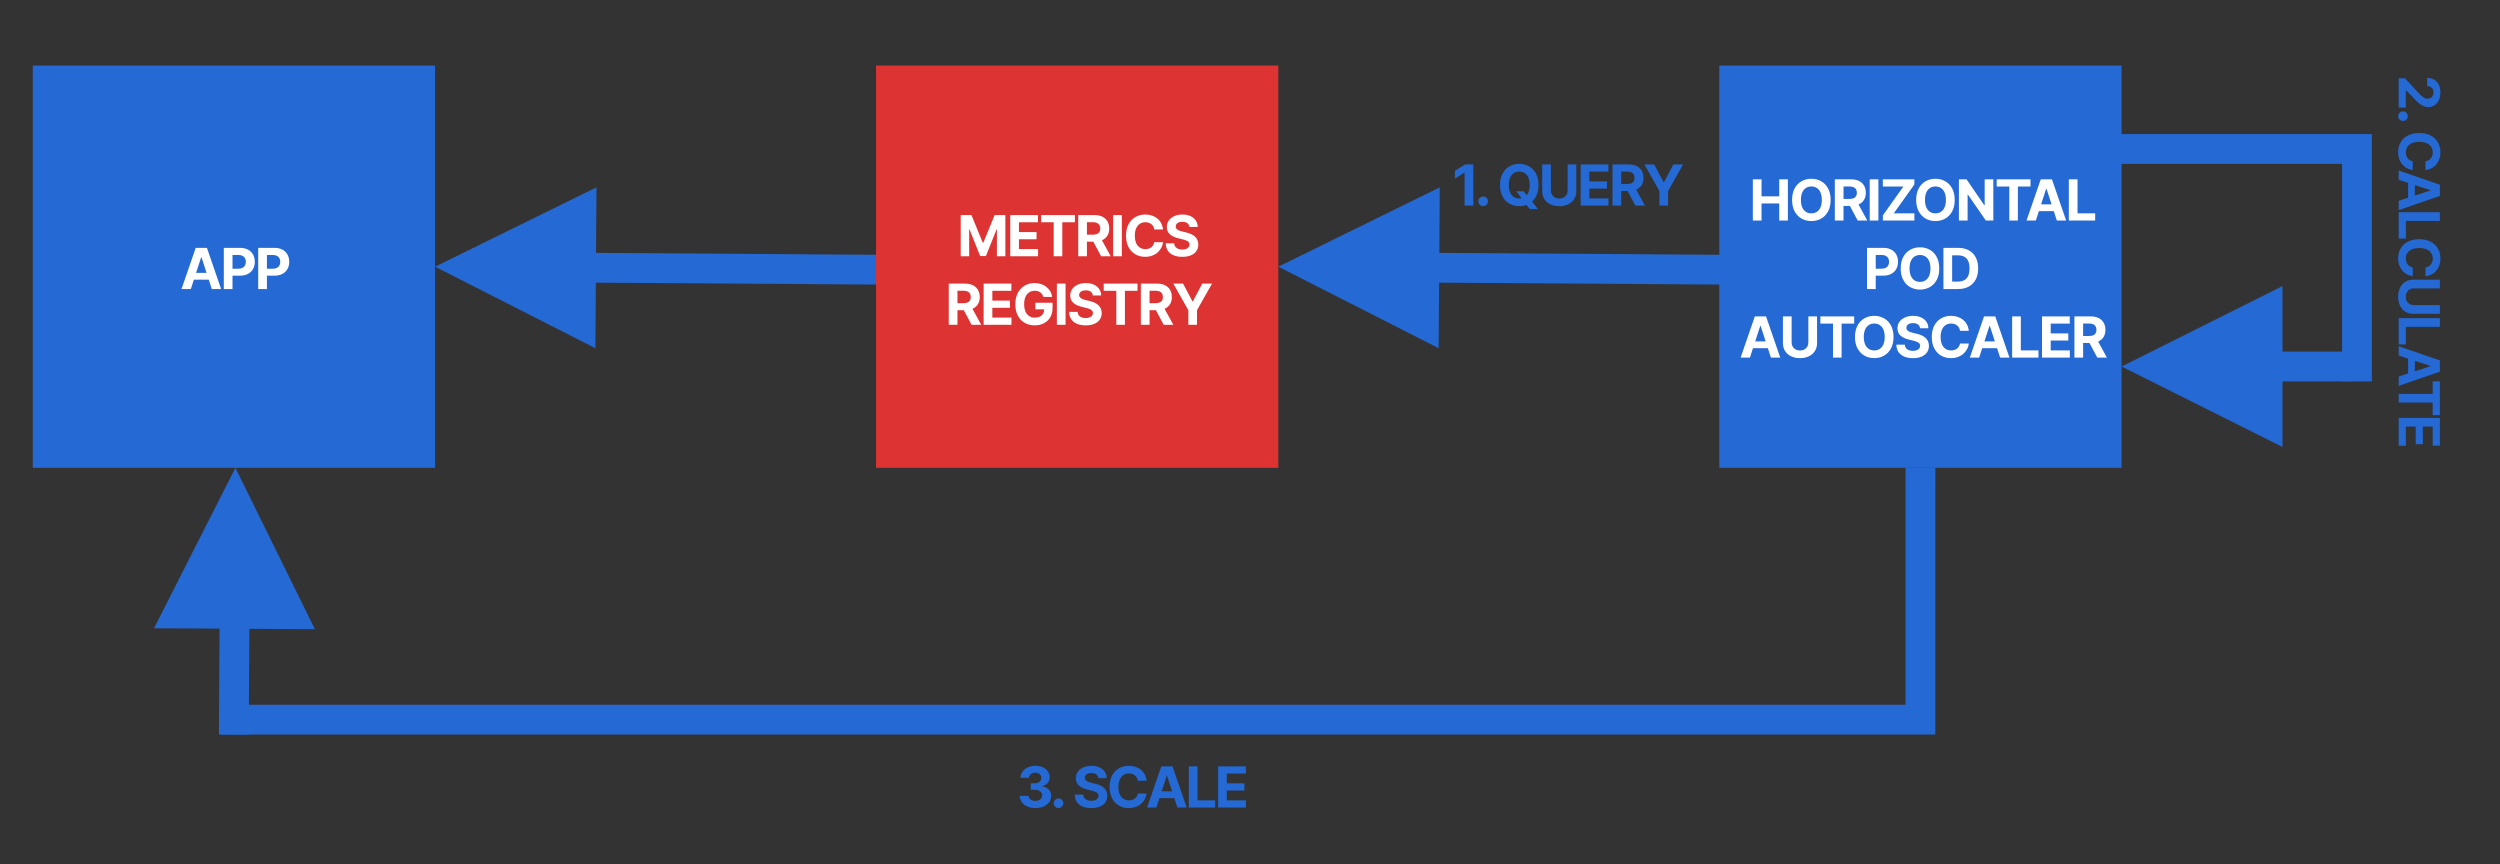
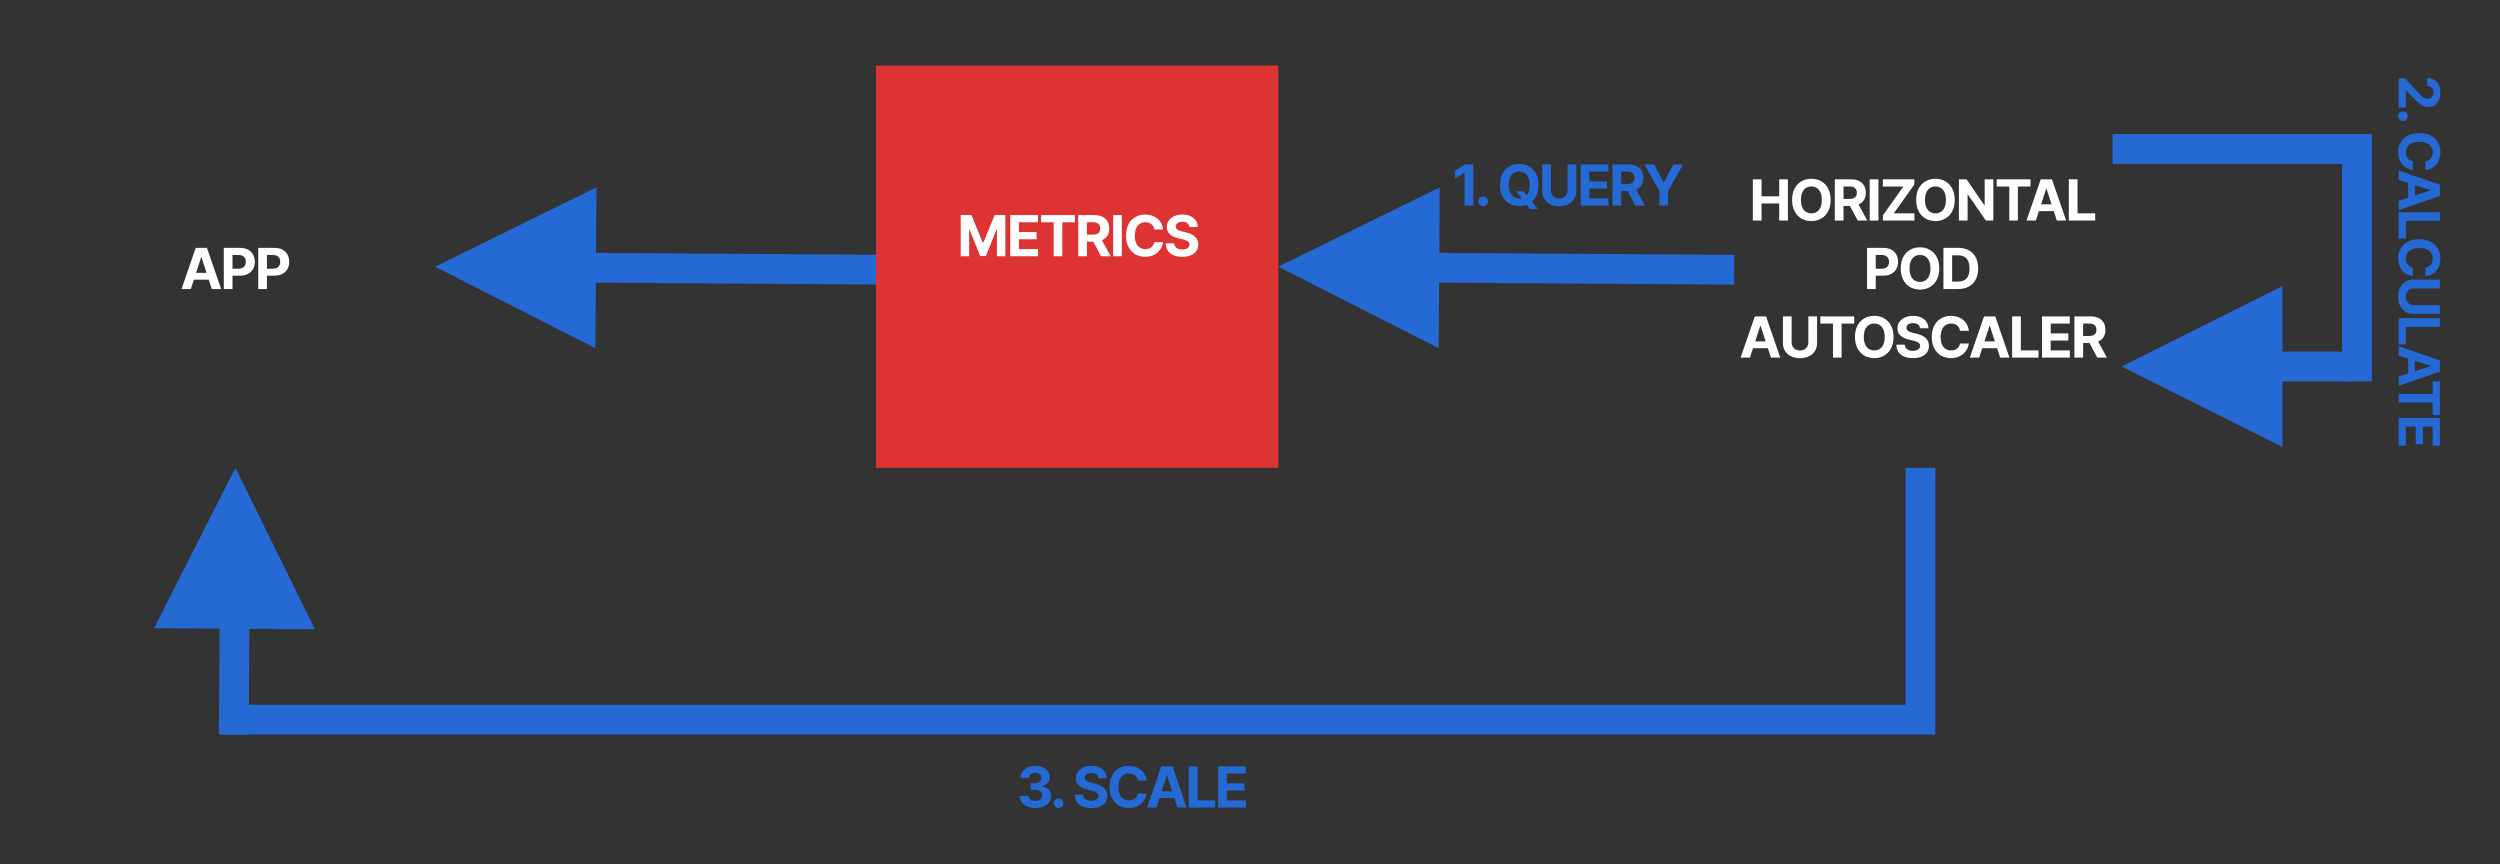
<svg xmlns="http://www.w3.org/2000/svg" viewBox="0 0 839 290">
  <rect x="0" y="0" width="839" height="290" fill="#333333" stroke="none" />
  <g fill="none" fill-rule="evenodd">
    <path d="M200.033 84.865l99 .669-.067 10-99.001-.67-.149 22L146 89.5l54.181-26.635-.148 22zM83.68 211.029l-.21 35.5-10-.059.21-35.5-21.999-.13L79 157l26.68 54.159-22-.13zM766 118h23v10h-23v22l-54-27 54-27v22zM483.033 84.865l99 .669-.067 10-99.001-.67-.149 22L429 89.5l54.181-26.635-.148 22z" fill="#2469D4" fill-rule="nonzero" />
-     <path fill="#2469D4" d="M577 22h135v135H577z" />
    <g fill="#FFF" fill-rule="nonzero">
      <path d="M591.173 74h-2.923V60.182h2.922v5.701h5.93v-5.701h2.915V74h-2.915v-5.708h-5.93V74zm23.192-6.91q0 2.261-.854 3.847-.853 1.585-2.32 2.419-1.468.833-3.297.833-1.842 0-3.306-.837-1.464-.836-2.314-2.422-.85-1.586-.85-3.84 0-2.26.85-3.845.85-1.586 2.314-2.419t3.306-.833q1.829 0 3.296.833 1.468.833 2.321 2.419.854 1.586.854 3.846zm-2.962 0q0-1.463-.435-2.469-.435-1.005-1.225-1.524-.79-.52-1.849-.52t-1.848.52q-.79.52-1.225 1.524-.435 1.006-.435 2.47 0 1.464.435 2.47.435 1.005 1.225 1.524.79.52 1.848.52 1.06 0 1.85-.52.789-.52 1.224-1.525.435-1.005.435-2.47zm7.283 6.91h-2.922V60.182h5.452q1.565 0 2.675.556 1.11.557 1.694 1.573.583 1.015.583 2.385 0 1.376-.594 2.365-.593.988-1.717 1.514-1.123.527-2.715.527h-3.65v-2.348h3.177q.837 0 1.39-.23.553-.23.827-.688.273-.459.273-1.14 0-.689-.273-1.16-.274-.473-.83-.72-.557-.246-1.4-.246h-1.97V74zm1.39-6.288h3.15L626.661 74h-3.225l-3.36-6.288zm7.397-7.53h2.921V74h-2.921V60.182zM642.474 74h-10.58v-1.734l6.896-9.675h-6.909v-2.41h10.58v1.735l-6.903 9.675h6.916V74zm13.53-6.91q0 2.261-.853 3.847-.853 1.585-2.32 2.419-1.468.833-3.297.833-1.842 0-3.306-.837-1.464-.836-2.314-2.422-.85-1.586-.85-3.84 0-2.26.85-3.845.85-1.586 2.314-2.419t3.306-.833q1.829 0 3.296.833 1.468.833 2.321 2.419.854 1.586.854 3.846zm-2.961 0q0-1.463-.436-2.469-.435-1.005-1.224-1.524-.79-.52-1.849-.52-1.06 0-1.849.52-.789.52-1.224 1.524-.435 1.006-.435 2.47 0 1.464.435 2.47.435 1.005 1.224 1.524.79.52 1.85.52 1.058 0 1.848-.52t1.224-1.525q.436-1.005.436-2.47zm13.01-6.908h2.909V74h-2.524l-6.012-8.697h-.1V74h-2.922V60.182h2.564l5.964 8.69h.122v-8.69zm8.262 2.409h-4.231v-2.41h11.349v2.41h-4.23V74h-2.888V62.59zm12.383.748L683.23 74h-3.13l4.77-13.818h3.764L693.398 74h-3.13l-3.462-10.66h-.108zm-3.664 7.51v-2.28h7.395v2.28h-7.395zM703.144 74h-8.846V60.182h2.921v11.41h5.924V74z" />
-       <path transform="translate(577, 22)" />
      <path d="M629.496 97h-2.922V83.182h5.452q1.572 0 2.678.597 1.107.597 1.69 1.653.584 1.056.584 2.432 0 1.377-.594 2.43-.593 1.052-1.717 1.639-1.123.587-2.716.587h-3.474v-2.341h3.002q.844 0 1.393-.294.55-.293.824-.816.273-.523.273-1.205 0-.688-.273-1.204-.274-.516-.827-.803-.553-.287-1.403-.287h-1.97V97zm21.323-6.91q0 2.261-.854 3.847-.853 1.585-2.32 2.419-1.468.833-3.297.833-1.842 0-3.306-.837-1.464-.836-2.314-2.422-.85-1.586-.85-3.84 0-2.26.85-3.845.85-1.586 2.314-2.419t3.306-.833q1.829 0 3.296.833 1.468.833 2.321 2.419.854 1.586.854 3.846zm-2.962 0q0-1.463-.435-2.469-.435-1.005-1.225-1.524-.79-.52-1.849-.52t-1.848.52q-.79.52-1.225 1.524-.435 1.006-.435 2.47 0 1.464.435 2.47.435 1.005 1.225 1.524.79.52 1.848.52 1.06 0 1.85-.52.789-.52 1.224-1.525.435-1.005.435-2.47zm9.26 6.91h-4.899V83.182h4.939q2.085 0 3.59.826 1.504.827 2.317 2.372.813 1.545.813 3.697 0 2.16-.813 3.711-.813 1.552-2.328 2.382-1.514.83-3.62.83zm-1.977-11.315v8.812h1.855q1.295 0 2.183-.462.887-.463 1.336-1.438.448-.974.448-2.52 0-1.531-.448-2.503-.449-.971-1.333-1.43-.884-.459-2.18-.459h-1.861z" />
-       <path transform="translate(577, 22)" />
      <path d="M590.748 109.34L587.28 120h-3.13l4.77-13.818h3.764L597.448 120h-3.131l-3.461-10.66h-.108zm-3.664 7.51v-2.281h7.395v2.28h-7.395zm19.799-1.944v-8.724h2.921v8.974q0 1.51-.718 2.644-.719 1.134-2.008 1.765-1.288.63-3.002.63-1.72 0-3.01-.63-1.288-.631-2.003-1.765-.715-1.133-.715-2.644v-8.974h2.921v8.724q0 .79.348 1.403.347.614.981.965t1.478.351q.85 0 1.48-.35.632-.352.98-.966.347-.614.347-1.403zm8.267-6.315h-4.23v-2.41h11.349v2.41h-4.23V120h-2.889v-11.41zm20.318 4.5q0 2.26-.853 3.846-.854 1.585-2.321 2.419-1.468.833-3.296.833-1.842 0-3.306-.837-1.464-.836-2.314-2.422-.85-1.586-.85-3.84 0-2.26.85-3.845.85-1.586 2.314-2.419t3.306-.833q1.828 0 3.296.833 1.467.833 2.321 2.419.853 1.586.853 3.846zm-2.962 0q0-1.464-.435-2.47-.435-1.005-1.224-1.524-.79-.52-1.849-.52-1.06 0-1.849.52-.79.52-1.224 1.524-.436 1.006-.436 2.47 0 1.464.436 2.47.435 1.005 1.224 1.524.79.52 1.849.52 1.06 0 1.849-.52.79-.52 1.224-1.525.435-1.005.435-2.47zm14.658-2.935h-2.8q-.081-.817-.695-1.269-.614-.452-1.667-.452-.715 0-1.208.2-.492.198-.752.55-.26.35-.26.795-.013.372.159.648.172.277.476.476.303.199.701.344.398.145.85.246l1.242.297q.904.203 1.66.54.755.337 1.309.83.553.492.86 1.16.307.668.314 1.532-.007 1.268-.645 2.196-.637.928-1.835 1.437-1.198.51-2.884.51-1.674 0-2.912-.513t-1.93-1.522q-.691-1.008-.725-2.5h2.827q.048.696.402 1.158.354.462.951.695.597.232 1.353.232.742 0 1.292-.215.55-.216.854-.601.303-.385.303-.884 0-.465-.273-.783-.273-.317-.796-.54-.523-.222-1.279-.404l-1.504-.378q-1.748-.425-2.76-1.33-1.012-.903-1.005-2.435-.007-1.255.671-2.193.678-.938 1.866-1.464 1.187-.526 2.698-.526 1.539 0 2.69.526 1.15.526 1.79 1.464.642.938.662 2.173zm13.577.864h-2.955q-.08-.574-.33-1.023-.25-.448-.641-.765-.392-.318-.901-.486-.51-.169-1.103-.169-1.073 0-1.87.53-.795.53-1.234 1.538-.439 1.009-.439 2.446 0 1.478.442 2.483.442 1.005 1.238 1.518.797.513 1.842.513.587 0 1.09-.155.503-.156.894-.456.391-.3.651-.732t.361-.985l2.955.013q-.114.952-.57 1.832-.455.88-1.22 1.572-.767.692-1.823 1.093-1.056.402-2.385.402-1.848 0-3.302-.837-1.455-.836-2.295-2.422-.84-1.586-.84-3.84 0-2.26.85-3.845.85-1.586 2.308-2.419 1.458-.833 3.28-.833 1.2 0 2.23.337 1.028.338 1.824.982.796.644 1.3 1.575.502.932.643 2.133zm6.932-1.68L664.205 120h-3.13l4.77-13.818h3.765L674.373 120h-3.13l-3.463-10.66h-.108zm-3.663 7.51v-2.281h7.394v2.28h-7.394zm20.108 3.15h-8.845v-13.818h2.921v11.41h5.924V120zm10.515 0h-9.338v-13.818h9.311v2.409h-6.39v3.292h5.91v2.409h-5.91v3.3h6.417V120zm4.462 0h-2.921v-13.818h5.451q1.566 0 2.676.556 1.11.557 1.693 1.573.584 1.015.584 2.385 0 1.376-.594 2.365-.594.988-1.717 1.514-1.123.527-2.716.527h-3.65v-2.348h3.178q.837 0 1.39-.23.553-.23.826-.688.274-.459.274-1.14 0-.689-.274-1.16-.273-.473-.83-.72-.556-.246-1.4-.246h-1.97V120zm1.39-6.288h3.151L707.07 120h-3.225l-3.36-6.288z" />
    </g>
-     <path fill="#2469D4" d="M11 22h135v135H11z" />
    <path d="M67.51 86.34L64.042 97h-3.13l4.77-13.818h3.764L74.21 97h-3.131l-3.461-10.66h-.108zm-3.664 7.51v-2.281h7.395v2.28h-7.395zM78.031 97H75.11V83.182h5.451q1.572 0 2.679.597 1.106.597 1.69 1.653.584 1.056.584 2.432 0 1.377-.594 2.43-.594 1.052-1.717 1.639-1.124.587-2.716.587h-3.475v-2.341h3.003q.843 0 1.393-.294.55-.293.823-.816.273-.523.273-1.205 0-.688-.273-1.204t-.826-.803Q80.85 85.57 80 85.57h-1.97V97zm11.547 0h-2.922V83.182h5.452q1.572 0 2.679.597 1.106.597 1.69 1.653.583 1.056.583 2.432 0 1.377-.593 2.43-.594 1.052-1.717 1.639-1.124.587-2.716.587h-3.475v-2.341h3.003q.843 0 1.393-.294.55-.293.823-.816.273-.523.273-1.205 0-.688-.273-1.204t-.827-.803q-.553-.287-1.403-.287h-1.97V97z" fill="#FFF" fill-rule="nonzero" />
    <path fill="#D33" d="M294 22h135v135H294z" />
    <g fill="#FFF" fill-rule="nonzero">
      <path d="M322.417 86V72.182h3.603l3.805 9.284h.162l3.806-9.284h3.603V86h-2.834v-8.994h-.115l-3.576 8.927h-1.93l-3.575-8.96h-.115V86h-2.834zm25.959 0h-9.338V72.182h9.31v2.409h-6.388v3.292h5.91v2.409h-5.91v3.3h6.417V86zm5.245-11.41h-4.23v-2.408h11.348v2.409h-4.23V86h-2.889V74.59zM364.776 86h-2.921V72.182h5.451q1.566 0 2.676.556 1.11.557 1.693 1.573.584 1.015.584 2.385 0 1.376-.594 2.365-.594.988-1.717 1.514-1.124.527-2.716.527h-3.65v-2.348h3.178q.837 0 1.39-.23.553-.23.826-.688.274-.459.274-1.14 0-.689-.274-1.16-.273-.473-.83-.72-.556-.246-1.4-.246h-1.97V86zm1.39-6.288h3.151L372.751 86h-3.225l-3.36-6.288zm7.397-7.53h2.922V86h-2.922V72.182zm16.763 4.838h-2.956q-.081-.574-.331-1.023-.25-.448-.641-.765-.391-.318-.9-.486-.51-.169-1.104-.169-1.073 0-1.869.53t-1.235 1.538q-.438 1.009-.438 2.446 0 1.478.442 2.483.442 1.005 1.238 1.518.796.513 1.842.513.587 0 1.09-.155.502-.156.893-.456.392-.3.652-.732t.36-.985l2.956.013q-.115.952-.57 1.832-.456.88-1.222 1.572-.765.692-1.821 1.093-1.056.402-2.385.402-1.85 0-3.303-.837-1.454-.836-2.294-2.422-.84-1.586-.84-3.84 0-2.26.85-3.845.85-1.586 2.307-2.419 1.458-.833 3.28-.833 1.2 0 2.23.337 1.028.338 1.825.982.796.644 1.298 1.575.503.932.645 2.133zm11.634-.864h-2.8q-.08-.817-.695-1.269-.614-.452-1.666-.452-.715 0-1.208.2-.493.198-.752.55-.26.35-.26.795-.014.372.158.648.173.277.476.476.304.199.702.344.398.145.85.246l1.241.297q.905.203 1.66.54.756.337 1.31.83.553.492.86 1.16.307.668.313 1.532-.006 1.268-.644 2.196-.638.928-1.835 1.437-1.198.51-2.885.51-1.673 0-2.911-.513t-1.93-1.522q-.691-1.008-.725-2.5h2.827q.047.696.401 1.158.355.462.952.695.597.232 1.353.232.742 0 1.292-.215.55-.216.853-.601.304-.385.304-.884 0-.465-.274-.783-.273-.317-.796-.54-.523-.222-1.278-.404l-1.505-.378q-1.747-.425-2.76-1.33-1.012-.903-1.005-2.435-.007-1.255.672-2.193.678-.938 1.865-1.464 1.188-.526 2.699-.526 1.538 0 2.689.526 1.15.526 1.791 1.464t.661 2.173z" />
      <path transform="translate(294, 22)" />
-       <path d="M321.32 109h-2.92V95.182h5.452q1.565 0 2.675.556 1.11.557 1.693 1.573.584 1.015.584 2.385 0 1.376-.594 2.365-.593.988-1.717 1.514-1.123.527-2.716.527h-3.65v-2.348h3.178q.837 0 1.39-.23.553-.23.827-.688.273-.459.273-1.14 0-.689-.273-1.16-.274-.473-.83-.72-.557-.246-1.4-.246h-1.97V109zm1.39-6.288h3.151l3.435 6.288h-3.226l-3.36-6.288zM339.446 109h-9.338V95.182h9.31v2.409h-6.388v3.292h5.91v2.409h-5.91v3.3h6.417V109zm13.672-9.352h-2.969q-.141-.492-.398-.873-.256-.382-.624-.648-.368-.267-.837-.408-.469-.142-1.035-.142-1.06 0-1.86.526-.799.527-1.244 1.529-.445 1.002-.445 2.445 0 1.444.438 2.456.439 1.012 1.242 1.542.803.53 1.896.53.992 0 1.697-.354.705-.355 1.08-1.002.374-.648.374-1.532l.593.088h-3.562v-2.2h5.782v1.74q0 1.823-.769 3.128-.77 1.306-2.119 2.01-1.349.706-3.09.706-1.943 0-3.414-.86-1.47-.86-2.29-2.45-.82-1.589-.82-3.775 0-1.68.489-2.999.489-1.319 1.373-2.236.884-.918 2.058-1.397 1.174-.48 2.543-.48 1.174 0 2.187.342 1.012.34 1.798.961.786.62 1.285 1.474.5.854.641 1.88zm1.561-4.466h2.922V109h-2.922V95.182zm14.866 3.974h-2.8q-.08-.817-.695-1.269-.614-.452-1.666-.452-.715 0-1.208.2-.492.198-.752.55-.26.35-.26.795-.013.372.159.648.172.277.475.476.304.199.702.344.398.145.85.246l1.242.297q.904.203 1.66.54.755.337 1.308.83.554.492.86 1.16.308.668.314 1.532-.006 1.268-.644 2.196-.638.928-1.835 1.437-1.198.51-2.885.51-1.673 0-2.911-.513t-1.93-1.522q-.691-1.008-.725-2.5h2.827q.047.696.401 1.158.355.462.952.695.597.232 1.353.232.742 0 1.292-.215.55-.216.853-.601.304-.385.304-.884 0-.465-.273-.783-.274-.317-.797-.54-.522-.222-1.278-.404l-1.505-.378q-1.747-.425-2.76-1.33-1.011-.903-1.005-2.435-.006-1.255.672-2.193.678-.938 1.865-1.464 1.188-.526 2.7-.526 1.537 0 2.688.526 1.15.526 1.791 1.464t.661 2.173zm5.09-1.565h-4.23v-2.41h11.348v2.41h-4.23V109h-2.888V97.59zM385.791 109h-2.922V95.182h5.452q1.565 0 2.675.556 1.11.557 1.694 1.573.583 1.015.583 2.385 0 1.376-.593 2.365-.594.988-1.718 1.514-1.123.527-2.715.527h-3.65v-2.348h3.177q.837 0 1.39-.23.554-.23.827-.688.273-.459.273-1.14 0-.689-.273-1.16-.273-.473-.83-.72-.557-.246-1.4-.246h-1.97V109zm1.39-6.288h3.15l3.436 6.288h-3.227l-3.36-6.288zm11.627 1.403l-5.04-8.933h3.273l3.15 5.95h.136l3.15-5.95h3.273l-5.04 8.933V109h-2.902v-4.885z" />
    </g>
    <path d="M79 241.5h565m.5 0V162M791 50h-77m77 0v73" stroke="#2469D4" stroke-width="10" stroke-linecap="square" />
    <path d="M347.462 271.189q-1.512 0-2.69-.523-1.176-.523-1.855-1.444-.678-.92-.698-2.129h2.942q.027.506.334.888.307.38.82.59.512.21 1.153.21.668 0 1.181-.237.513-.236.803-.654.29-.419.29-.965 0-.554-.307-.982-.307-.428-.877-.671-.57-.243-1.353-.243h-1.288v-2.146h1.288q.661 0 1.17-.23.51-.229.794-.637.283-.408.283-.955 0-.52-.246-.914-.247-.395-.688-.617-.442-.223-1.03-.223-.593 0-1.086.213-.492.212-.79.604-.296.39-.316.917h-2.8q.02-1.194.681-2.105.661-.91 1.785-1.427 1.123-.516 2.54-.516 1.43 0 2.503.52 1.073.519 1.67 1.4.597.88.59 1.973.007 1.16-.718 1.936t-1.886.986v.107q1.525.196 2.325 1.056.8.86.792 2.15.007 1.18-.678 2.098-.685.917-1.886 1.444-1.2.526-2.752.526zm7.78-.014q-.668 0-1.143-.475-.476-.476-.476-1.144 0-.661.476-1.133.475-.473 1.143-.473.648 0 1.134.473.486.472.486 1.133 0 .445-.226.813-.226.368-.59.587-.365.22-.804.22zm16.183-10.02h-2.8q-.081-.816-.695-1.268-.614-.452-1.667-.452-.715 0-1.207.2-.493.198-.753.55-.26.35-.26.795-.013.372.159.648.172.277.476.476.303.199.701.344.398.145.85.246l1.242.297q.904.203 1.66.54.755.337 1.309.83.553.492.86 1.16.307.668.314 1.532-.007 1.268-.645 2.196-.637.928-1.835 1.437-1.197.51-2.884.51-1.674 0-2.912-.513t-1.93-1.522q-.69-1.008-.725-2.5h2.827q.048.696.402 1.158.354.462.951.695.597.232 1.353.232.742 0 1.292-.215.55-.216.854-.601.303-.385.303-.884 0-.465-.273-.783-.273-.317-.796-.54-.523-.222-1.279-.404l-1.504-.378q-1.748-.425-2.76-1.33-1.012-.903-1.005-2.435-.007-1.255.671-2.193.678-.938 1.866-1.464 1.187-.526 2.699-.526 1.538 0 2.688.526 1.15.526 1.792 1.464.64.938.66 2.173zm13.388.865h-2.956q-.08-.574-.33-1.023-.25-.448-.641-.765-.392-.318-.901-.486-.51-.169-1.103-.169-1.073 0-1.87.53-.795.53-1.234 1.538-.438 1.009-.438 2.446 0 1.478.441 2.483.442 1.005 1.239 1.518.796.513 1.842.513.587 0 1.09-.155.502-.156.893-.456.392-.3.651-.732.26-.432.361-.985l2.956.013q-.115.952-.57 1.832-.456.88-1.222 1.572-.766.692-1.822 1.093-1.055.402-2.385.402-1.848 0-3.302-.837-1.454-.836-2.294-2.422-.84-1.586-.84-3.84 0-2.26.85-3.845.85-1.586 2.307-2.419 1.458-.833 3.28-.833 1.2 0 2.23.337 1.028.338 1.824.982.797.644 1.3 1.575.502.932.644 2.133zm6.741-1.68L388.086 271h-3.13l4.77-13.818h3.765L398.254 271h-3.13l-3.462-10.66h-.108zm-3.663 7.51v-2.281h7.394v2.28h-7.394zM407.81 271h-8.846v-13.818h2.922v11.41h5.924V271zm10.324 0h-9.338v-13.818h9.311v2.409h-6.39v3.292h5.911v2.409h-5.91v3.3h6.416V271zM491.69 55.182h2.747V69h-2.922V57.955h-.08l-3.165 1.984v-2.591l3.42-2.166zm6.061 13.993q-.668 0-1.144-.475-.475-.476-.475-1.144 0-.661.475-1.133.476-.473 1.144-.473.648 0 1.133.473.486.472.486 1.133 0 .445-.226.813-.226.368-.59.587-.364.22-.803.22zm13.24-2.159l-2.138-2.82h2.483l1.248 1.606 1.228 1.43 2.314 2.902H513.4l-1.592-1.957-.816-1.16zm5.344-4.925q0 2.26-.853 3.846-.854 1.585-2.321 2.419-1.468.833-3.296.833-1.842 0-3.306-.837-1.464-.836-2.315-2.422-.85-1.586-.85-3.84 0-2.26.85-3.845.85-1.586 2.315-2.419 1.464-.833 3.306-.833 1.828 0 3.296.833 1.467.833 2.32 2.419.854 1.586.854 3.846zm-2.962 0q0-1.464-.435-2.47-.435-1.005-1.224-1.524-.79-.52-1.85-.52-1.059 0-1.848.52-.79.52-1.225 1.524-.435 1.006-.435 2.47 0 1.464.435 2.47.436 1.005 1.225 1.524.79.52 1.849.52 1.06 0 1.849-.52.789-.52 1.224-1.525.435-1.005.435-2.47zm12.72 1.815v-8.724h2.922v8.974q0 1.51-.719 2.644-.719 1.134-2.007 1.765-1.289.63-3.003.63-1.72 0-3.009-.63-1.289-.631-2.004-1.765-.715-1.133-.715-2.644v-8.974h2.921v8.724q0 .79.348 1.403.347.614.982.965.634.351 1.477.351.85 0 1.481-.35.631-.352.979-.966.347-.614.347-1.403zM539.805 69h-9.338V55.182h9.31v2.409h-6.389v3.292h5.91v2.409h-5.91v3.3h6.417V69zm4.272 0h-2.922V55.182h5.452q1.565 0 2.675.556 1.11.557 1.694 1.573.584 1.015.584 2.385 0 1.376-.594 2.365-.594.988-1.717 1.514-1.124.527-2.716.527h-3.65v-2.348h3.178q.836 0 1.39-.23.553-.23.826-.688.273-.459.273-1.14 0-.689-.273-1.16-.273-.473-.83-.72-.556-.246-1.4-.246h-1.97V69zm1.39-6.288h3.15L552.053 69h-3.225l-3.36-6.288zm11.438 1.403l-5.04-8.933h3.272l3.15 5.95h.136l3.15-5.95h3.273l-5.04 8.933V69h-2.901v-4.885zM805 36.12v-9.851h2.105l4.554 4.919q.608.627 1.093 1.056.486.428.955.65.47.223 1.016.223.607 0 1.049-.276.442-.277.681-.756.24-.479.24-1.086 0-.634-.257-1.107-.256-.472-.735-.728-.48-.257-1.14-.257v-2.773q1.356 0 2.354.614 1 .614 1.546 1.72.546 1.107.546 2.551 0 1.484-.523 2.588-.523 1.103-1.447 1.717-.924.614-2.119.614-.782 0-1.545-.307-.762-.307-1.69-1.09-.928-.783-2.223-2.206l-1.977-2.018h-.095v5.803H805zm-.175 2.876q0-.668.475-1.144.476-.476 1.144-.476.661 0 1.133.476.473.476.473 1.144 0 .647-.473 1.133-.472.486-1.133.486-.445 0-.813-.226-.368-.226-.587-.59-.22-.365-.22-.803zm9.155 18.078v-2.955q.574-.081 1.023-.331.448-.25.765-.641.318-.391.486-.9.169-.51.169-1.104 0-1.073-.53-1.869t-1.538-1.235q-1.009-.438-2.446-.438-1.478 0-2.483.442-1.005.442-1.518 1.238-.513.796-.513 1.842 0 .587.155 1.09.156.502.456.894.3.39.732.65t.985.362l-.013 2.955q-.952-.115-1.832-.57-.88-.456-1.572-1.222-.692-.765-1.093-1.821-.402-1.056-.402-2.385 0-1.85.837-3.303.836-1.454 2.422-2.294 1.586-.84 3.84-.84 2.26 0 3.845.85 1.586.85 2.419 2.308.833 1.457.833 3.279 0 1.2-.337 2.23-.338 1.029-.982 1.825-.644.796-1.575 1.299-.932.502-2.133.644zm1.68 6.742L805 60.348v-3.131l13.818 4.77v3.765L805 70.516v-3.131l10.66-3.461v-.108zm-7.51-3.664h2.281v7.395h-2.28v-7.395zM805 80.07v-8.846h13.818v2.922h-11.41v5.924H805zm8.98 12.639v-2.956q.574-.08 1.023-.33.448-.25.765-.641.318-.392.486-.9.169-.51.169-1.104 0-1.073-.53-1.87-.53-.795-1.538-1.234-1.009-.438-2.446-.438-1.478 0-2.483.442-1.005.442-1.518 1.238-.513.796-.513 1.842 0 .587.155 1.09.156.502.456.893.3.392.732.651.432.26.985.361l-.013 2.956q-.952-.115-1.832-.57-.88-.456-1.572-1.222-.692-.766-1.093-1.821-.402-1.056-.402-2.386 0-1.848.837-3.302.836-1.454 2.422-2.294 1.586-.84 3.84-.84 2.26 0 3.845.85 1.586.85 2.419 2.307.833 1.458.833 3.28 0 1.2-.337 2.23-.338 1.028-.982 1.824-.644.797-1.575 1.3-.932.502-2.133.644zm-3.886 9.683h8.724v2.922h-8.974q-1.51 0-2.644-.719-1.134-.718-1.765-2.007-.63-1.289-.63-3.003 0-1.72.63-3.009.631-1.289 1.765-2.004 1.133-.715 2.644-.715h8.974v2.922h-8.724q-.79 0-1.403.347-.614.347-.965.982-.351.634-.351 1.477 0 .85.35 1.481.352.631.966.979.614.347 1.403.347zM805 115.613v-8.846h13.818v2.921h-11.41v5.924H805zm10.66 7.18L805 119.324v-3.13l13.818 4.77v3.765L805 129.492v-3.13l10.66-3.462v-.107zm-7.51-3.664h2.281v7.395h-2.28v-7.395zm8.26 13.077v-4.23h2.408v11.348h-2.409v-4.23H805v-2.888h11.41zM805 149.588v-9.338h13.818v9.311h-2.409v-6.39h-3.292v5.911h-2.409v-5.91h-3.3v6.416H805z" fill="#2469D4" fill-rule="nonzero" />
  </g>
</svg>